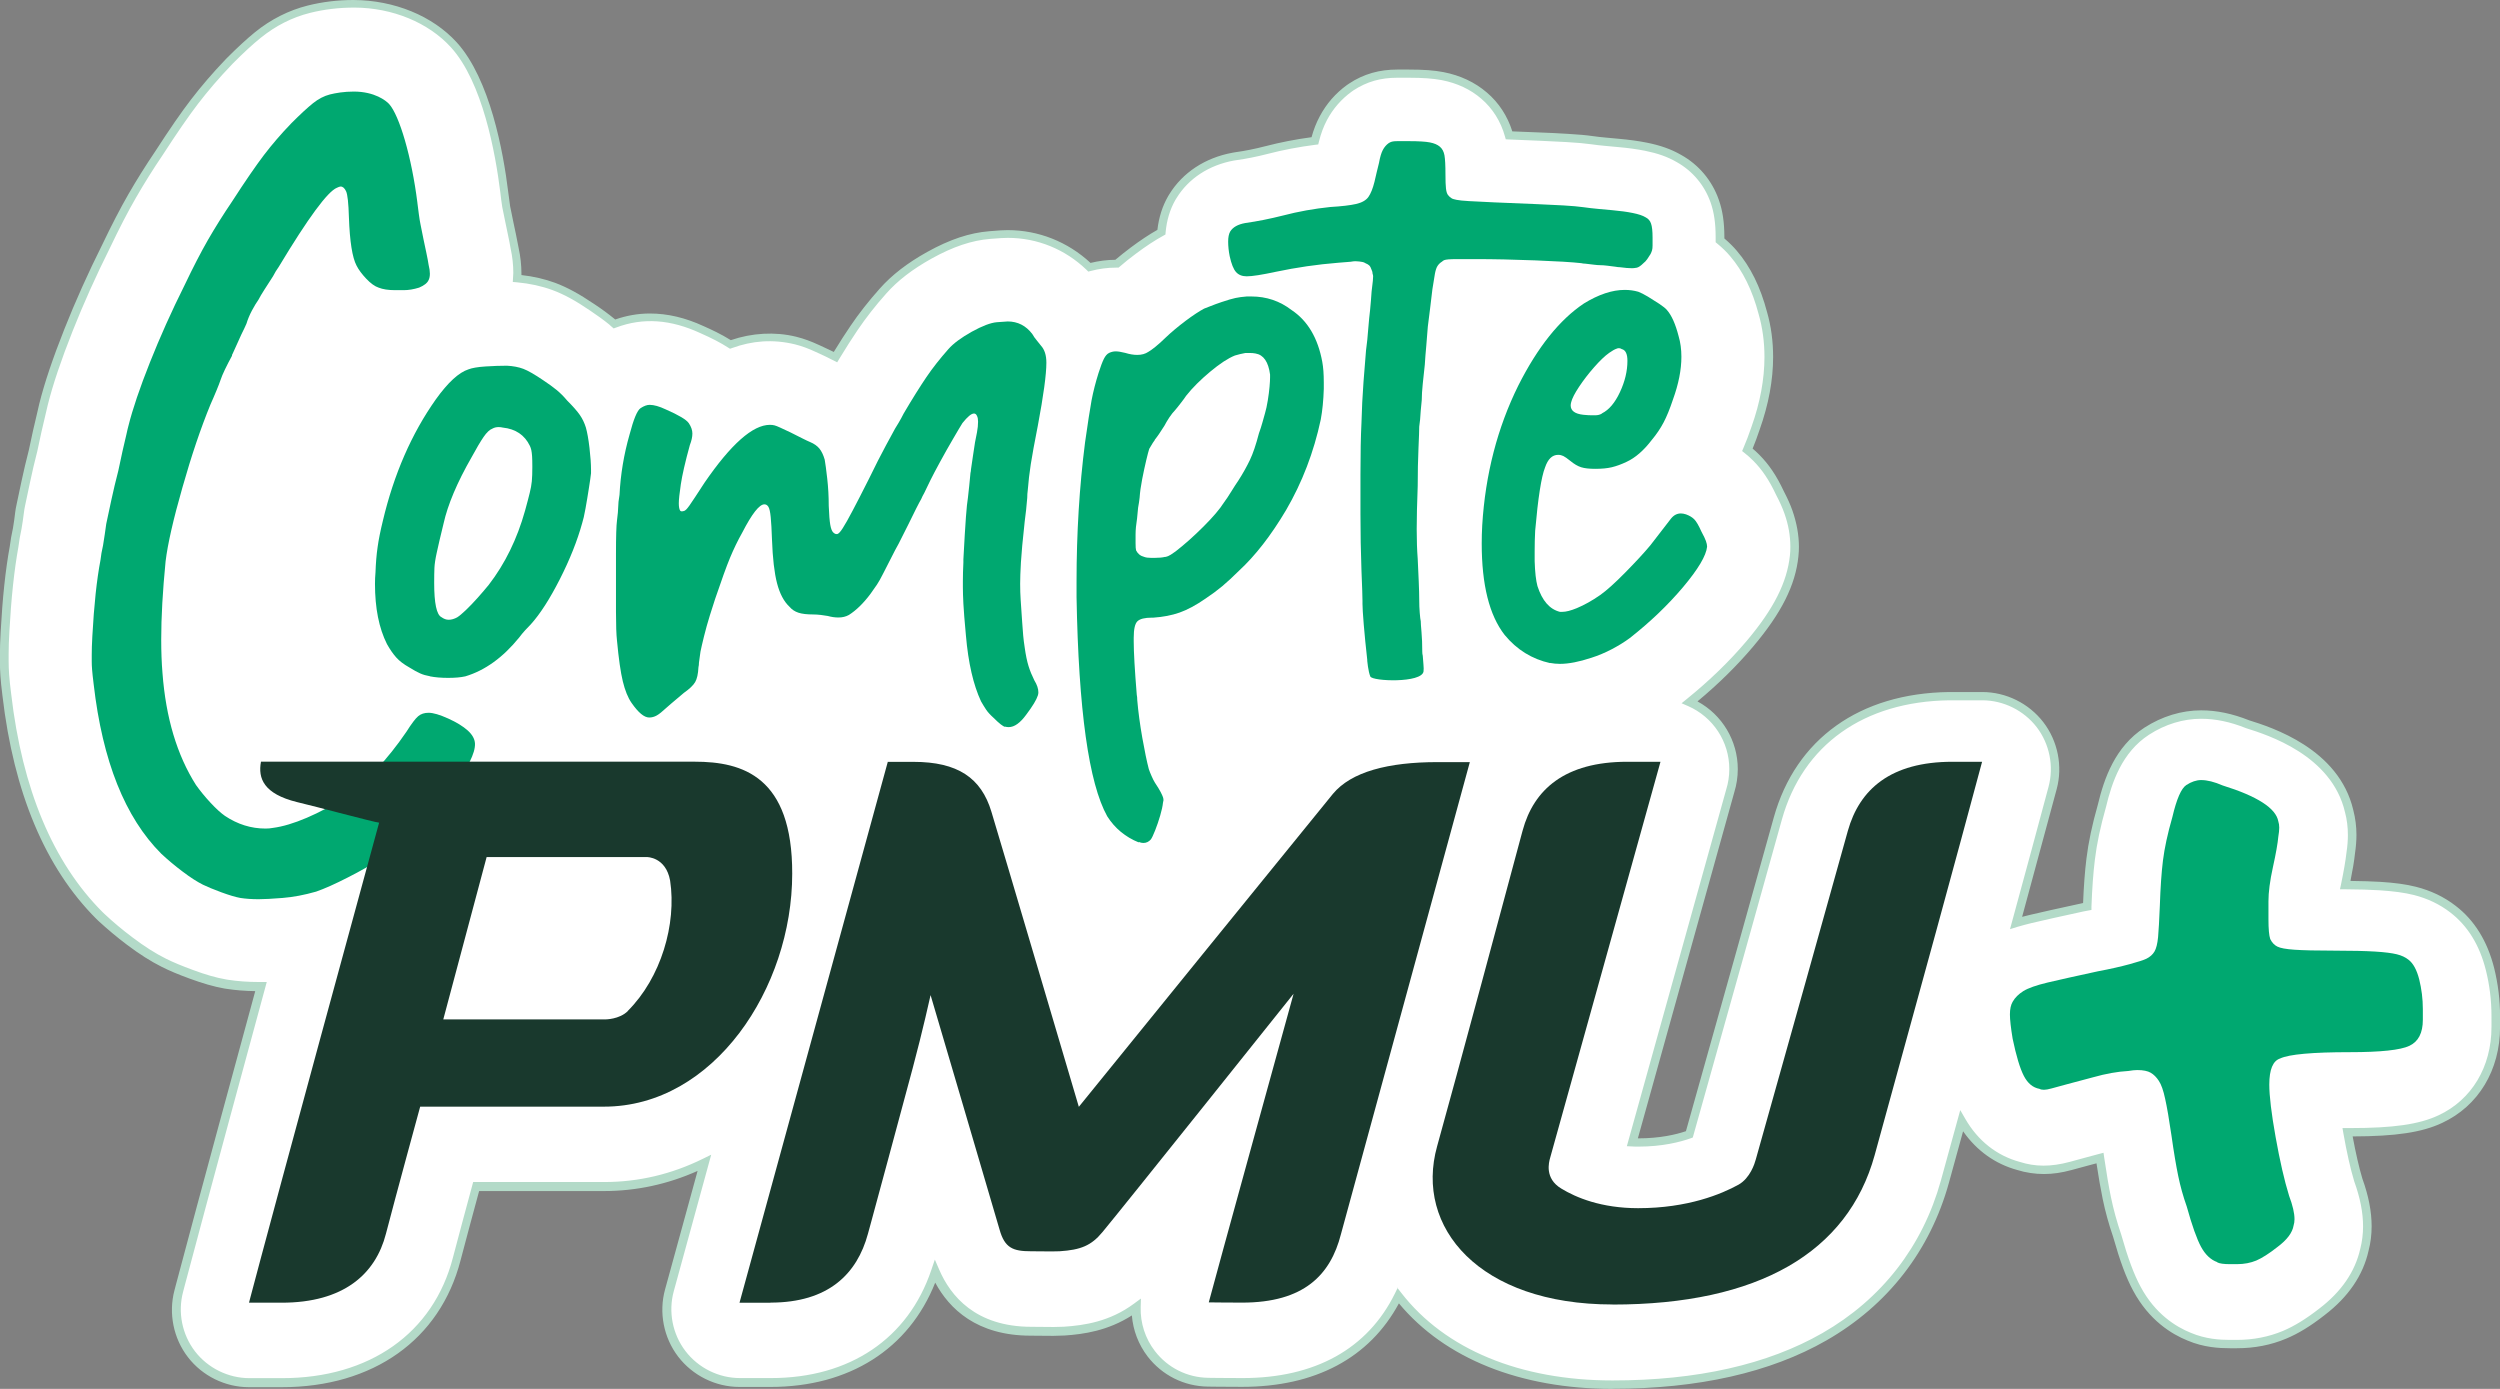
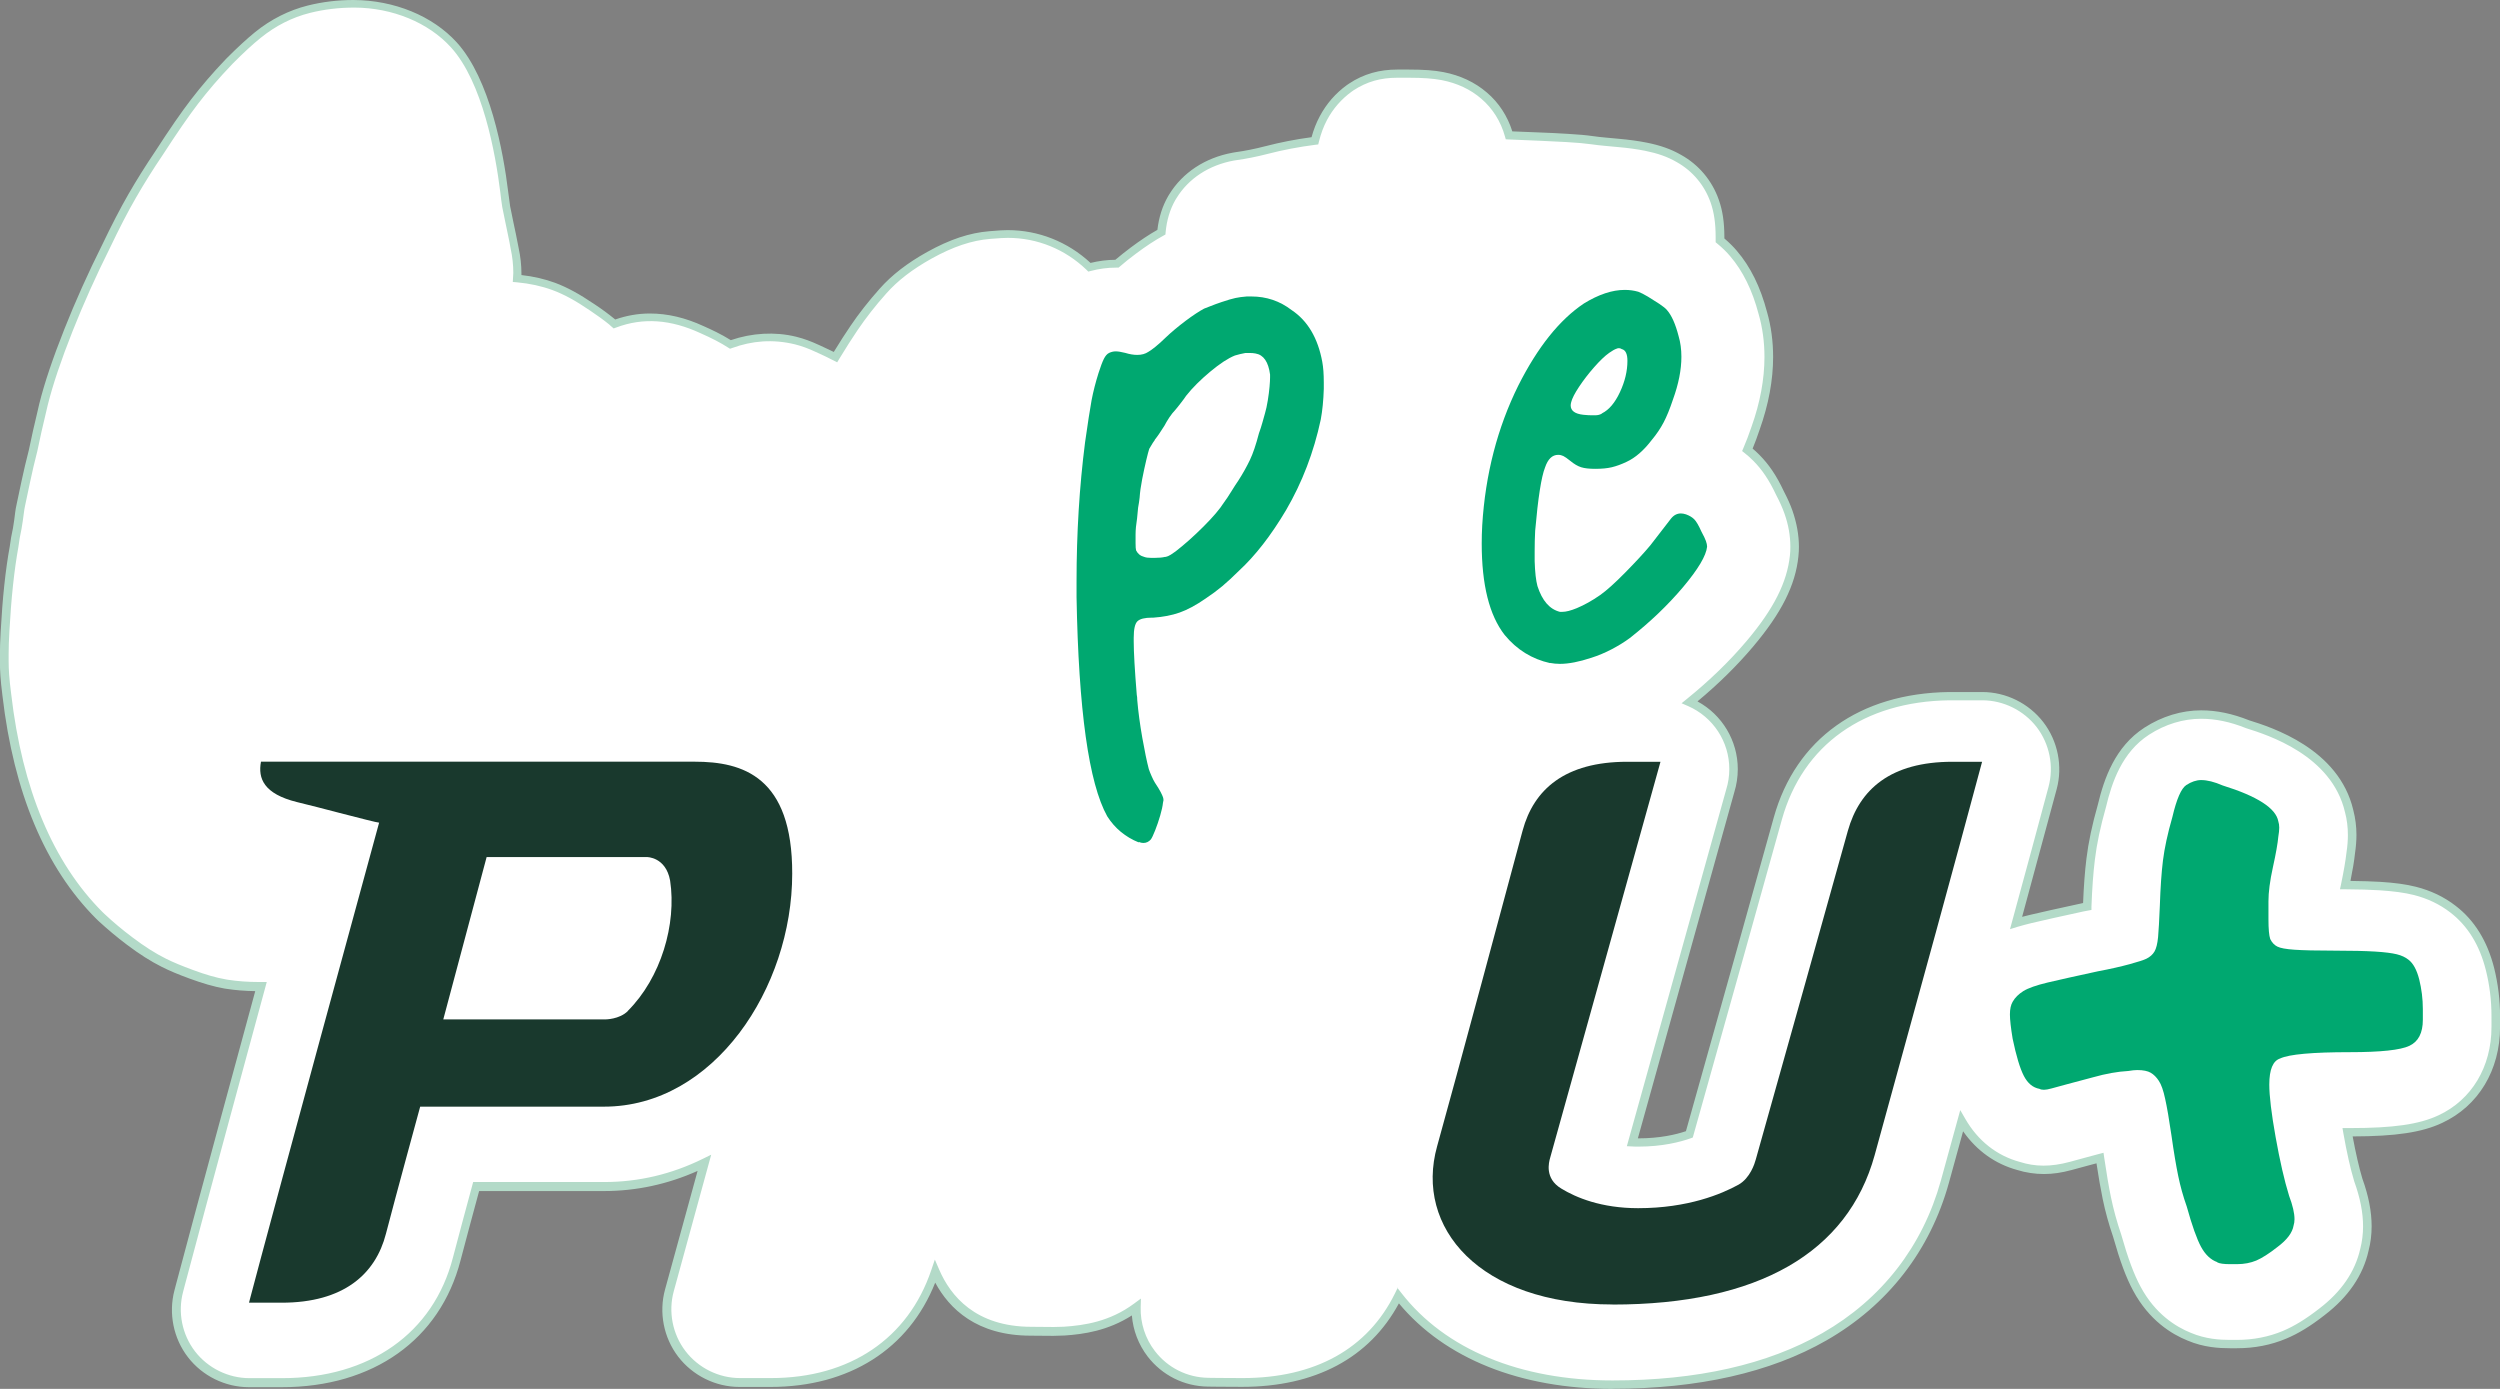
<svg xmlns="http://www.w3.org/2000/svg" id="Calque_2" data-name="Calque 2" viewBox="0 0 296.48 164.71">
  <rect x="0" y="0" width="296.48" height="164.71" fill="#808080" stroke="none" />
  <defs>
    <style>
      .cls-1 {
        fill: #19392d;
      }

      .cls-1, .cls-2, .cls-3, .cls-4 {
        stroke-width: 0px;
      }

      .cls-2 {
        fill: #b3dac8;
      }

      .cls-3 {
        fill: #fff;
      }

      .cls-4 {
        fill: #00a870;
      }
    </style>
  </defs>
  <g id="Calque_1-2" data-name="Calque 1">
    <g>
      <g>
        <path class="cls-3" d="m295.29,114.92c-.77-3.07-2.24-5.45-4.38-7.1-1.3-1.01-2.84-1.75-4.56-2.18-1.12-.28-2.42-.46-4.12-.56-1.11-.07-2.46-.11-4.11-.12.33-1.57.54-2.79.65-3.78.12-.79.17-1.5.17-2.17,0-.97-.12-1.92-.35-2.82-1.58-6.81-8.84-9.31-12.06-10.32-1.92-.77-3.73-1.14-5.49-1.14-2.23,0-4.46.68-6.45,1.97-3.32,2.15-4.6,5.83-5.32,8.86-.67,2.37-1.1,4.43-1.33,6.3-.2,1.6-.33,3.45-.41,5.63-.11.02-.22.04-.34.06-.07.01-.15.03-.22.04-2.82.61-4.77,1.05-6.13,1.37-.63.15-1.21.31-1.75.47,1.61-5.91,3.12-11.46,4.33-16,.7-2.6.14-5.37-1.49-7.5-1.64-2.13-4.17-3.38-6.86-3.38h-3.52c-.13,0-.27,0-.4,0-10.38.13-17.77,5.4-20.32,14.5-.9,3.27-7.82,27.95-10.5,37.47-1.35.48-3.38.96-6.05.96-.25,0-.49,0-.72-.02l11.61-41.69c.25-.81.39-1.68.39-2.58,0-3.55-2.14-6.6-5.2-7.93,2.67-2.16,5.08-4.48,7.14-6.93,3.29-3.9,4.91-7.11,5.25-10.43.04-.36.06-.71.06-1.07,0-1.35-.24-2.73-.72-4.1,0-.02-.02-.04-.02-.07-.24-.68-.56-1.39-.99-2.21-.84-1.78-1.71-3.09-2.82-4.19-.01-.01-.02-.02-.03-.03-.32-.32-.66-.62-1.01-.9.34-.78.66-1.63.97-2.56,1.04-2.93,1.57-5.77,1.57-8.45,0-1.81-.24-3.56-.71-5.2-.77-2.92-1.91-5.23-3.48-7.06-.46-.55-1-1.06-1.6-1.56v-.37c0-1.72-.2-3.09-.63-4.28-.76-2.17-2.27-3.96-4.27-5.07-1.09-.63-2.34-1.07-3.89-1.38-.99-.2-2.06-.35-3.28-.45l-1.61-.15c-.51-.05-.98-.1-1.43-.16-.79-.11-1.78-.2-3.05-.27-1.08-.06-2.17-.11-3.25-.16-1.38-.05-2.58-.1-3.62-.15-.52-1.88-1.54-3.5-2.96-4.7-1.35-1.16-3-1.94-4.93-2.32-1.05-.2-2.29-.29-4-.29h-1.37c-1.03,0-1.96.12-2.84.37-.93.27-1.81.67-2.61,1.21l-.24.17c-1.29.93-2.32,2.12-3.07,3.54-.42.79-.76,1.68-1.01,2.69-1.96.25-3.9.62-5.75,1.1-1.25.32-2.46.56-3.58.72l-.34.06c-3.11.57-5.65,2.23-7.16,4.69l-.13.22c-.69,1.2-1.09,2.57-1.23,4.05-1.02.56-2.12,1.28-3.35,2.2-.67.5-1.31,1.02-1.92,1.54-.05,0-.09,0-.14,0-1.07,0-2.12.15-3.13.42-2.6-2.51-6.02-3.94-9.69-3.94-.47,0-.95.03-2.12.12-2.27.18-4.55.95-7.17,2.4-2.31,1.29-4.11,2.67-5.5,4.25-1.28,1.44-2.44,2.92-3.44,4.39-.67.98-1.39,2.12-2.2,3.45l-.19-.1-.48-.24c-.1-.05-.2-.1-.3-.14-.49-.23-.88-.41-1.16-.54-.93-.43-1.73-.73-2.54-.93-.03,0-.07-.02-.1-.03-.96-.23-1.96-.35-2.98-.35-1.68,0-3.24.3-4.69.83-1.08-.7-2.23-1.26-3.37-1.76-2.12-.98-4.14-1.46-6.18-1.46-1.42,0-2.84.27-4.21.79-.11-.09-.21-.2-.32-.29-.7-.56-1.45-1.11-2.32-1.69-1.77-1.2-3.17-1.96-4.55-2.47-1.35-.5-2.81-.81-4.34-.94,0-.2.03-.41.03-.61,0-.98-.11-1.97-.33-3.01-.08-.46-.18-.98-.31-1.6-.12-.55-.22-1.03-.31-1.48l-.18-.88c-.07-.37-.13-.66-.19-.93-.06-.38-.19-1.39-.23-1.73-.58-4.72-2.13-13.22-5.98-17.45-2.75-3.03-7.16-4.85-11.8-4.87h-.1c-1.8,0-3.59.22-5.3.64-2.19.55-4.22,1.58-6.04,3.05-.94.75-2.01,1.74-3.36,3.09-.05.05-.1.1-.14.15-1.46,1.52-2.81,3.09-4.02,4.67-1.15,1.51-2.52,3.5-4.2,6.09-1.16,1.71-2.23,3.42-3.18,5.08-.97,1.68-1.99,3.65-3.11,5.99-1.66,3.33-3.16,6.67-4.44,9.9-1.38,3.48-2.35,6.37-2.97,8.83-.06.25-.15.62-.26,1.13-.32,1.28-.65,2.75-.98,4.38-.31,1.23-.6,2.46-.86,3.67l-.27,1.28c-.12.59-.23,1.09-.32,1.5-.06.29-.11.58-.15.88-.08.62-.17,1.26-.27,1.88-.17.77-.29,1.48-.38,2.15-.5,2.75-.85,6.05-1.07,10.05-.06,1.04-.09,1.97-.09,2.73v.82c0,.5.02,1.05.06,1.63.04.6.12,1.36.24,2.32,1.32,11.4,5.02,20.21,10.98,26.17.08.08.17.16.25.24,1.01.95,2.14,1.89,3.35,2.8,1.43,1.09,2.76,1.93,4.05,2.58.84.42,1.88.86,3.23,1.35,1.53.57,2.81.93,3.99,1.15.08.01.16.03.24.04,1.19.18,2.42.27,3.76.27.09,0,.19,0,.28,0-6.7,24.61-8.79,32.46-9.57,35.42l-.18.69c-.69,2.59-.14,5.36,1.5,7.49,1.64,2.13,4.17,3.38,6.85,3.38h3.87c10.62,0,18.37-5.48,20.74-14.67.51-1.98,1.45-5.48,2.3-8.59h15.19c4.17,0,8.18-.97,11.88-2.8l-4.14,15.11c-.71,2.6-.17,5.38,1.46,7.53,1.64,2.14,4.18,3.4,6.87,3.4h3.68c9.63,0,16.65-4.77,19.48-13.15,1.37,3.19,4.47,7.07,11.39,7.07.43,0,.83,0,1.21.01.42,0,.82.01,1.2.01.56,0,1.03-.01,1.48-.04.03,0,.06,0,.09,0,2.52-.17,5.58-.67,8.48-2.82-.05,1.97.56,3.91,1.78,5.5,1.61,2.1,4.09,3.34,6.74,3.38,0,0,1.97.03,4.07.03,8.8,0,15.22-3.63,18.51-10.31,5.29,6.81,14.3,10.55,25.42,10.55,10.11,0,18.56-1.91,25.13-5.67,7.16-4.1,12.1-10.46,14.29-18.39.63-2.28,1.3-4.7,1.98-7.2,1.55,2.69,3.9,4.56,6.75,5.34.96.3,1.97.46,3.02.46s2.01-.15,3.17-.46l.72-.2,1.04-.28c.46-.13,1.03-.28,1.71-.46.28,1.91.54,3.46.81,4.73.3,1.48.72,2.98,1.23,4.47.81,2.86,1.54,4.8,2.34,6.3,1.78,3.31,4.28,4.92,6.2,5.69,1.83.78,3.6.87,4.81.87h.85c2.01,0,3.91-.37,5.64-1.1,1.39-.58,2.8-1.45,4.42-2.71,2.73-2.07,4.43-4.55,5.06-7.39.23-.88.34-1.81.34-2.76,0-1.69-.35-3.5-1.08-5.52-.43-1.45-.86-3.35-1.27-5.64.1,0,.2,0,.31,0,5.22,0,8.32-.45,10.68-1.56,4.12-1.92,6.58-6,6.58-10.92v-1.28c0-1.9-.23-3.78-.68-5.6Z" />
        <path class="cls-2" d="m191.23,164.71c-10.93,0-19.89-3.59-25.33-10.14-3.5,6.48-9.92,9.9-18.6,9.9-2.1,0-4.07-.03-4.07-.03-2.81-.04-5.41-1.34-7.13-3.57-1.08-1.41-1.73-3.11-1.87-4.87-2.84,1.82-5.72,2.23-7.97,2.38-.91.05-1.75.05-2.81.03-.38,0-.78-.01-1.21-.01-6.41,0-9.67-3.2-11.33-6.29-3.13,7.88-10.19,12.37-19.54,12.37h-3.68c-2.83,0-5.55-1.35-7.27-3.6-1.72-2.25-2.3-5.23-1.55-7.96l3.86-14.06c-3.53,1.58-7.27,2.39-11.11,2.39h-14.8c-.82,3.01-1.7,6.31-2.2,8.21-2.43,9.42-10.36,15.05-21.22,15.05h-3.87c-2.82,0-5.53-1.33-7.25-3.57-1.72-2.24-2.31-5.2-1.59-7.92l.18-.69c.67-2.54,2.71-10.23,9.4-34.79-1.23-.02-2.37-.11-3.46-.28l-.25-.04c-1.21-.22-2.51-.59-4.08-1.17-1.37-.5-2.41-.94-3.28-1.38-1.32-.66-2.67-1.52-4.13-2.62-1.22-.92-2.36-1.88-3.39-2.83-.09-.08-.18-.17-.26-.25-6.04-6.04-9.79-14.95-11.13-26.47-.12-.96-.2-1.73-.24-2.34-.04-.6-.06-1.16-.06-1.67v-.82c0-.78.03-1.71.09-2.76.22-4.03.57-7.33,1.08-10.12.08-.67.21-1.39.38-2.17.1-.6.19-1.22.26-1.84.04-.31.09-.62.16-.92l.59-2.79c.26-1.21.55-2.45.87-3.69.34-1.63.67-3.11.98-4.37.11-.5.2-.88.26-1.13.62-2.48,1.6-5.39,2.99-8.89,1.29-3.25,2.79-6.6,4.46-9.94,1.12-2.34,2.14-4.32,3.12-6.02.96-1.67,2.04-3.39,3.2-5.11,1.68-2.6,3.06-4.6,4.22-6.11,1.22-1.59,2.58-3.17,4.05-4.71l.15-.16c1.36-1.36,2.44-2.35,3.4-3.13,1.88-1.52,3.98-2.58,6.23-3.15,1.76-.44,3.58-.66,5.43-.66,4.87.02,9.41,1.9,12.26,5.03,3.94,4.34,5.52,12.97,6.1,17.73.05.39.17,1.35.23,1.71.05.22.1.47.16.78l.21,1.03c.09.45.19.93.31,1.47.13.63.24,1.16.32,1.62.23,1.06.34,2.08.34,3.09,0,.06,0,.11,0,.16,1.43.16,2.77.47,3.99.92,1.42.53,2.86,1.31,4.66,2.53.88.58,1.65,1.15,2.35,1.72.04.03.08.07.12.1,1.35-.47,2.72-.71,4.1-.71,2.11,0,4.2.49,6.39,1.5.9.4,2.07.94,3.22,1.66,2.5-.86,5.23-1.02,7.73-.41l.11.03c.84.21,1.68.52,2.63.96l1.16.54c.11.05.21.1.31.15l.27.13c.72-1.18,1.37-2.19,1.97-3.07,1.01-1.5,2.19-2.99,3.48-4.44,1.43-1.61,3.27-3.04,5.63-4.35,2.68-1.49,5.03-2.27,7.37-2.46,1.19-.1,1.68-.13,2.17-.13,3.65,0,7.13,1.38,9.83,3.89.99-.24,1.98-.37,2.94-.37.58-.49,1.19-.97,1.81-1.44,1.15-.86,2.2-1.56,3.18-2.11.17-1.47.59-2.81,1.27-3.99l.14-.23c1.59-2.58,4.25-4.33,7.5-4.93l.35-.06c1.11-.15,2.3-.39,3.54-.71,1.77-.46,3.61-.82,5.48-1.07.25-.91.57-1.72.97-2.47.79-1.49,1.88-2.74,3.22-3.71l.25-.17c.85-.57,1.78-1,2.76-1.28.92-.26,1.89-.39,2.97-.39h1.37c1.74,0,3,.09,4.09.3,2.02.39,3.75,1.21,5.17,2.43,1.4,1.19,2.44,2.78,3.01,4.6.95.04,2.04.08,3.26.13,1.08.04,2.17.09,3.26.16,1.27.07,2.28.16,3.09.28.45.06.91.12,1.41.16l1.61.15c1.24.11,2.33.26,3.33.46,1.61.32,2.89.78,4.04,1.44,2.1,1.16,3.7,3.06,4.49,5.34.45,1.26.66,2.67.66,4.45v.13c.57.49,1.06.97,1.48,1.47,1.62,1.89,2.79,4.27,3.58,7.26.48,1.67.72,3.47.72,5.33,0,2.74-.54,5.64-1.6,8.62-.27.8-.54,1.54-.83,2.24.26.22.51.45.75.69,1.19,1.19,2.09,2.53,2.95,4.37.43.83.76,1.55,1.01,2.26.52,1.49.78,2.93.78,4.34,0,.37-.02.75-.06,1.12-.35,3.42-2.01,6.72-5.37,10.7-1.9,2.25-4.11,4.43-6.6,6.5,2.93,1.59,4.78,4.66,4.78,8.03,0,.93-.14,1.85-.41,2.73l-11.44,41.06h.06c2.52,0,4.43-.44,5.64-.85,2.81-9.99,9.55-34.03,10.42-37.21,2.6-9.31,10.18-14.73,20.79-14.87.12,0,.26,0,.41,0h3.52c2.82,0,5.53,1.34,7.25,3.58s2.31,5.21,1.58,7.93c-1.16,4.32-2.58,9.56-4.1,15.15.3-.08.6-.16.92-.23,1.36-.32,3.31-.76,6.14-1.37l.17-.04c.08-2.01.21-3.74.4-5.28.23-1.9.67-3.99,1.35-6.38.73-3.05,2.02-6.87,5.53-9.14,2.08-1.34,4.4-2.05,6.73-2.05,1.83,0,3.69.39,5.68,1.18,2.61.82,10.66,3.34,12.36,10.67.24.93.37,1.92.37,2.93,0,.69-.06,1.42-.18,2.24-.09.86-.27,1.92-.53,3.21,1.39.02,2.55.05,3.53.11,1.73.11,3.07.29,4.21.58,1.79.45,3.38,1.21,4.74,2.27,2.23,1.71,3.76,4.19,4.56,7.37h0c.46,1.86.7,3.78.7,5.72v1.28c0,5.12-2.57,9.37-6.87,11.37-2.39,1.12-5.48,1.59-10.61,1.6.37,2.01.76,3.69,1.15,5,.74,2.05,1.1,3.91,1.1,5.66,0,.99-.12,1.96-.36,2.88-.65,2.94-2.42,5.52-5.24,7.67-1.65,1.29-3.09,2.17-4.53,2.77-1.8.76-3.76,1.14-5.84,1.14h-.85c-1.23,0-3.08-.09-5.01-.91-1.9-.76-4.57-2.41-6.45-5.91-.83-1.53-1.56-3.5-2.38-6.4-.51-1.48-.93-3-1.24-4.51-.24-1.16-.48-2.54-.73-4.2-.44.12-.83.22-1.16.31l-1.77.48c-1.21.33-2.25.48-3.3.48s-2.16-.16-3.17-.48c-2.61-.71-4.81-2.29-6.42-4.59l-1.68,6.11c-2.23,8.06-7.25,14.52-14.52,18.69-6.65,3.81-15.19,5.74-25.38,5.74Zm-25.52-11.99l.49.63c5.19,6.68,14.08,10.36,25.03,10.36,10.02,0,18.39-1.89,24.88-5.61,7.04-4.03,11.9-10.29,14.06-18.09l2.3-8.36.6,1.04c1.5,2.6,3.73,4.36,6.45,5.1,1.82.58,3.66.61,5.93,0l1.76-.48c.46-.13,1.04-.28,1.71-.46l.54-.14.08.56c.28,1.9.54,3.44.8,4.7.3,1.46.71,2.94,1.21,4.41.81,2.85,1.52,4.76,2.31,6.22,1.73,3.23,4.19,4.75,5.95,5.46,1.77.75,3.48.84,4.62.84h.85c1.94,0,3.77-.36,5.45-1.06,1.35-.57,2.72-1.41,4.3-2.64,2.63-2,4.27-4.39,4.88-7.11.22-.86.33-1.75.33-2.65,0-1.63-.34-3.38-1.05-5.35-.45-1.49-.88-3.41-1.29-5.72l-.1-.59h.91c5.14,0,8.18-.44,10.47-1.51,3.94-1.83,6.29-5.75,6.29-10.47v-1.28c0-1.86-.22-3.7-.67-5.48-.74-2.96-2.16-5.25-4.2-6.82-1.25-.97-2.72-1.68-4.38-2.09-1.08-.27-2.36-.44-4.03-.55-1.1-.07-2.44-.11-4.08-.12h-.61s.13-.6.13-.6c.32-1.54.53-2.76.64-3.73.12-.79.17-1.47.17-2.11,0-.93-.11-1.83-.34-2.69-1.57-6.79-9.21-9.18-11.72-9.97-1.9-.76-3.64-1.12-5.34-1.12-2.13,0-4.27.65-6.18,1.89-3.21,2.08-4.41,5.66-5.1,8.55-.67,2.36-1.1,4.4-1.32,6.24-.2,1.6-.33,3.43-.41,5.59v.4s-.95.18-.95.18c-2.82.61-4.76,1.05-6.12,1.37-.62.15-1.18.3-1.72.46l-.87.27.24-.88c1.61-5.91,3.12-11.46,4.33-16,.65-2.43.13-5.07-1.4-7.07-1.53-1.99-3.95-3.19-6.46-3.19h-3.52c-.12,0-.25,0-.38,0-10.15.13-17.38,5.28-19.86,14.13-.88,3.21-7.73,27.64-10.5,37.47l-.07.25-.24.09c-1.27.45-3.38.99-6.22.99-.26,0-.51,0-.74-.02l-.62-.03,11.78-42.29c.25-.8.37-1.61.37-2.44,0-3.24-1.92-6.17-4.9-7.47l-.76-.33.64-.52c2.68-2.17,5.06-4.48,7.07-6.86,3.22-3.81,4.8-6.95,5.14-10.16.04-.34.05-.68.05-1.02,0-1.3-.23-2.62-.7-3.94-.26-.73-.57-1.41-.99-2.21-.82-1.75-1.66-3-2.73-4.07-.34-.34-.67-.63-1-.89l-.3-.24.15-.35c.33-.77.65-1.6.96-2.52,1.03-2.88,1.54-5.67,1.54-8.29,0-1.77-.23-3.47-.69-5.07-.75-2.85-1.86-5.1-3.38-6.88-.43-.51-.93-1-1.54-1.5l-.18-.15v-.6c0-1.66-.19-2.96-.6-4.12-.72-2.05-2.15-3.75-4.04-4.8-1.05-.61-2.24-1.03-3.74-1.33-.97-.19-2.02-.34-3.22-.44l-1.61-.15c-.52-.05-1-.1-1.46-.17-.78-.11-1.76-.2-3-.27-1.08-.06-2.16-.11-3.24-.16-1.38-.05-2.58-.1-3.62-.15l-.36-.02-.1-.35c-.49-1.77-1.46-3.31-2.8-4.46-1.28-1.11-2.86-1.85-4.71-2.21-1.02-.19-2.22-.28-3.9-.28h-1.37c-.99,0-1.87.12-2.7.35-.88.25-1.71.64-2.47,1.14l-.23.16c-1.21.88-2.2,2.01-2.92,3.36-.41.77-.72,1.61-.96,2.57l-.08.33-.34.04c-1.94.25-3.85.61-5.69,1.09-1.28.33-2.5.57-3.64.73l-.33.05c-2.95.54-5.38,2.12-6.81,4.46l-.13.21c-.64,1.11-1.03,2.41-1.16,3.84l-.02.26-.23.13c-1.01.55-2.09,1.26-3.29,2.16-.66.49-1.3,1-1.9,1.52l-.14.12h-.32c-.98,0-1.99.13-3,.4l-.27.07-.2-.2c-2.54-2.45-5.85-3.8-9.34-3.8-.46,0-.92.03-2.08.12-2.2.18-4.41.92-6.97,2.34-2.26,1.26-4.02,2.61-5.37,4.14-1.27,1.42-2.41,2.88-3.4,4.34-.66.97-1.37,2.09-2.18,3.42l-.24.4-1.09-.55c-.09-.05-.19-.09-.28-.14l-1.17-.54c-.89-.42-1.67-.7-2.46-.9-2.64-.64-5.1-.43-7.48.44l-.23.08-.21-.13c-.9-.58-1.92-1.11-3.3-1.72-3.48-1.61-6.77-1.89-10.01-.66l-.28.1-.38-.33c-.05-.05-.1-.09-.15-.14-.68-.55-1.43-1.09-2.28-1.66-1.73-1.18-3.1-1.92-4.45-2.42-1.28-.47-2.69-.78-4.22-.92l-.48-.04.04-.71c0-.12.02-.24.02-.36,0-.95-.1-1.9-.32-2.91-.08-.48-.18-.99-.31-1.6-.12-.55-.22-1.03-.31-1.49l-.21-1.03c-.06-.3-.11-.55-.16-.78-.07-.39-.19-1.37-.23-1.74-.58-4.67-2.1-13.08-5.86-17.21-2.66-2.93-6.93-4.69-11.43-4.71-1.86,0-3.6.21-5.28.63-2.12.53-4.08,1.53-5.85,2.96-.93.75-1.99,1.72-3.32,3.06l-.13.14c-1.45,1.51-2.79,3.07-3.98,4.62-1.14,1.49-2.51,3.48-4.18,6.06-1.16,1.71-2.22,3.41-3.17,5.06-.97,1.68-1.98,3.63-3.09,5.96-1.66,3.32-3.15,6.64-4.43,9.87-1.37,3.46-2.34,6.33-2.95,8.77-.06.25-.15.62-.26,1.11-.31,1.27-.64,2.73-.98,4.37-.32,1.25-.61,2.47-.86,3.67l-.59,2.79c-.06.28-.11.56-.14.84-.08.63-.17,1.27-.28,1.9-.17.78-.29,1.47-.37,2.14-.5,2.77-.85,6.03-1.07,10.02-.06,1.04-.09,1.95-.09,2.71v.82c0,.49.02,1.03.06,1.6.04.59.12,1.34.24,2.29,1.31,11.29,4.96,20,10.84,25.88.08.08.16.15.24.23,1,.94,2.11,1.87,3.31,2.77,1.41,1.07,2.71,1.9,3.98,2.53.84.42,1.85.84,3.18,1.33,1.51.56,2.75.92,3.91,1.12l.23.04c1.16.18,2.37.27,3.69.27h.93s-.17.63-.17.63c-6.82,25.06-8.89,32.85-9.57,35.42l-.18.69c-.65,2.43-.12,5.07,1.41,7.06s3.95,3.18,6.46,3.18h3.87c10.38,0,17.95-5.34,20.26-14.3.52-1.99,1.46-5.48,2.3-8.59l.1-.37h15.57c4.05,0,7.97-.93,11.66-2.75l1-.49-4.44,16.19c-.67,2.43-.15,5.09,1.38,7.09,1.53,2.01,3.95,3.21,6.47,3.21h3.68c9.33,0,16.26-4.67,19.01-12.81l.42-1.24.52,1.2c1.33,3.09,4.3,6.77,10.93,6.77.43,0,.84,0,1.22.01,1.03.02,1.9.02,2.64-.02,2.4-.16,5.43-.6,8.3-2.73l.83-.61-.03,1.03c-.05,1.86.54,3.71,1.68,5.19,1.53,1.99,3.84,3.15,6.35,3.18,0,0,1.96.03,4.06.03,8.59,0,14.83-3.47,18.06-10.03l.35-.72Z" />
      </g>
      <g>
-         <path class="cls-4" d="m49.5,24.06c.09.7.24,1.98.37,2.56.09.44.18.92.36,1.79.1.5.21,1.04.34,1.61.12.57.21,1.04.26,1.39.1.4.15.75.15,1.05s-.05.55-.15.75c-.15.35-.53.65-1.13.9-.65.2-1.25.3-1.8.3h-1.05c-.8,0-1.45-.1-1.95-.3-.45-.15-.94-.5-1.46-1.05-.52-.55-.91-1.07-1.16-1.57-.5-.95-.8-2.85-.9-5.7-.05-1.7-.16-2.74-.34-3.11-.17-.37-.39-.56-.64-.56-.1,0-.25.05-.45.15-1.1.45-3.4,3.57-6.89,9.37-.25.35-.48.72-.68,1.12-.35.55-.69,1.08-1.01,1.57-.32.5-.56.9-.71,1.2-.25.35-.51.79-.79,1.31-.28.53-.49,1.04-.64,1.54-.15.35-.35.77-.6,1.27-.35.8-.7,1.57-1.05,2.32-.05.05-.07.13-.07.23-.3.55-.58,1.09-.83,1.61s-.42.94-.52,1.24c-.1.3-.26.72-.49,1.27-.23.55-.46,1.1-.71,1.65-1.15,2.8-2.26,6.08-3.33,9.86-1.08,3.77-1.74,6.68-1.99,8.73-.35,3.55-.52,6.65-.52,9.29,0,1.45.05,2.77.15,3.97.4,5.3,1.72,9.72,3.97,13.27.5.7,1.07,1.4,1.72,2.1s1.22,1.22,1.72,1.57c1.5,1,3.1,1.5,4.8,1.5.3,0,.6-.02.9-.08,1.15-.15,2.49-.55,4.01-1.2,1.52-.65,3.01-1.45,4.46-2.4,2.65-1.9,5.1-4.5,7.35-7.8.6-.95,1.06-1.56,1.39-1.84s.74-.41,1.24-.41c.55,0,1.32.23,2.32.68s1.77.93,2.32,1.42c.55.5.84,1.02.86,1.57.02.55-.19,1.27-.64,2.17-.5.9-1.28,2.07-2.32,3.52-1.05,1.45-1.97,2.6-2.77,3.45-.7.75-1.56,1.55-2.59,2.4-1.02.85-1.98,1.55-2.88,2.1-1.05.7-2.34,1.44-3.86,2.21-1.52.78-2.78,1.34-3.78,1.69-1.4.4-2.72.65-3.97.75-1.25.1-2.2.15-2.85.15-.8,0-1.52-.05-2.17-.15-.55-.1-1.3-.32-2.25-.67-.95-.35-1.67-.65-2.18-.9-.7-.35-1.51-.87-2.43-1.57-.93-.7-1.76-1.4-2.51-2.1-4.3-4.3-6.97-10.99-8.02-20.09-.1-.8-.16-1.39-.19-1.76-.03-.38-.04-.69-.04-.94v-.82c0-.55.02-1.27.07-2.17.2-3.7.52-6.72.97-9.07.05-.5.15-1.07.3-1.72.15-.9.27-1.75.38-2.55.15-.7.35-1.64.6-2.81.25-1.17.53-2.33.83-3.49.35-1.7.68-3.15.97-4.35.1-.45.17-.77.23-.97.5-2,1.35-4.51,2.55-7.53,1.2-3.02,2.57-6.08,4.12-9.18,1-2.1,1.92-3.88,2.77-5.36.85-1.47,1.8-2.99,2.85-4.54,1.55-2.4,2.81-4.23,3.78-5.51.97-1.27,2.06-2.54,3.26-3.78,1.05-1.05,1.9-1.84,2.55-2.36.65-.52,1.32-.87,2.02-1.05.7-.17,1.65-.34,2.85-.34,2.46.01,3.8,1.08,4.16,1.47,1.22,1.34,2.68,6.28,3.36,11.71Z" />
-         <path class="cls-4" d="m51,80.2c-.45-.08-.84-.19-1.17-.34-.33-.14-.76-.38-1.29-.71-.66-.37-1.17-.76-1.54-1.17-.37-.41-.74-.94-1.11-1.6-.95-1.89-1.42-4.27-1.42-7.14,0-.45.02-.9.06-1.36.04-1.11.12-2.1.25-2.99.12-.88.33-1.92.62-3.11,1.31-5.54,3.41-10.35,6.28-14.41,1.44-2.01,2.73-3.2,3.88-3.57.41-.16,1.08-.28,2-.34.92-.06,1.78-.09,2.56-.09.74.04,1.38.16,1.94.37.55.21,1.34.66,2.37,1.36.62.41,1.14.79,1.57,1.14.43.35.85.77,1.26,1.26.7.7,1.2,1.27,1.51,1.72.31.45.54.94.71,1.48.16.57.31,1.38.43,2.43.12,1.05.18,1.9.18,2.56v.43c-.04.37-.12.95-.25,1.76-.12.8-.26,1.6-.4,2.4-.14.8-.28,1.39-.4,1.76-.58,2.09-1.46,4.31-2.65,6.65-1.19,2.34-2.34,4.13-3.45,5.36-.16.16-.38.39-.65.68-.27.29-.5.58-.71.86-1.93,2.38-4.06,3.92-6.4,4.62-.53.12-1.21.18-2.03.18s-1.54-.06-2.16-.18Zm3.26-7.02c.21-.12.53-.4.99-.83.45-.43.92-.92,1.42-1.48.49-.55.92-1.06,1.29-1.51,1.93-2.5,3.37-5.44,4.31-8.81.25-.9.43-1.6.55-2.09.12-.49.21-.95.25-1.39.04-.43.06-.99.06-1.69,0-.57-.01-1.01-.03-1.29-.02-.29-.05-.52-.09-.71-.04-.18-.1-.36-.18-.52-.62-1.27-1.68-1.99-3.2-2.15-.16-.04-.33-.06-.49-.06-.29,0-.53.06-.74.18-.33.12-.68.45-1.05.99s-.84,1.33-1.42,2.4c-1.72,3-2.83,5.63-3.33,7.88-.37,1.52-.64,2.66-.8,3.42-.17.76-.26,1.37-.28,1.82-.02.45-.03,1.05-.03,1.79,0,2.42.29,3.78.86,4.06.29.21.57.31.86.31.33,0,.68-.1,1.05-.31Z" />
-         <path class="cls-4" d="m119.2,86.2c-.24-.04-.7-.4-1.37-1.07-.4-.36-.7-.69-.89-.98-.2-.3-.4-.63-.6-.98-.91-1.95-1.51-4.55-1.79-7.81-.16-1.71-.26-2.96-.3-3.76-.04-.79-.06-1.45-.06-1.97v-.72c0-.63.02-1.37.06-2.21v-.36c.12-2.26.22-3.93.3-5.01s.16-1.85.24-2.32c.04-.36.09-.81.15-1.37.06-.56.11-1.07.15-1.55.04-.16.06-.3.06-.42.08-.52.16-1.06.24-1.64.08-.58.16-1.1.24-1.58.2-.95.31-1.57.33-1.85.02-.28.03-.48.03-.6,0-.28-.04-.5-.12-.66-.08-.2-.2-.3-.36-.3-.32,0-.77.38-1.37,1.13-.2.32-.57.93-1.1,1.85-.54.91-1.06,1.85-1.58,2.8s-.89,1.67-1.13,2.15c-.2.44-.44.93-.72,1.49-.16.28-.28.52-.36.72-.12.2-.32.58-.6,1.13-.56,1.15-1.25,2.54-2.08,4.17-.16.28-.3.54-.42.77-.64,1.23-1.1,2.15-1.4,2.74-.3.6-.55,1.04-.75,1.34s-.46.67-.77,1.1c-.83,1.11-1.69,1.95-2.56,2.5-.36.2-.77.3-1.25.3-.4,0-.82-.06-1.25-.18-.2-.04-.47-.08-.81-.12-.34-.04-.65-.06-.92-.06-.76,0-1.34-.07-1.76-.21s-.77-.37-1.04-.69c-.68-.63-1.17-1.57-1.49-2.8-.32-1.23-.52-2.96-.6-5.19-.04-1.15-.09-2.04-.15-2.65-.06-.62-.15-1.02-.27-1.22-.12-.2-.28-.3-.48-.3-.6,0-1.47,1.11-2.62,3.34-.56.99-1.04,2-1.46,3.01-.42,1.01-1,2.63-1.76,4.86-.16.48-.37,1.13-.63,1.97s-.49,1.66-.69,2.47-.34,1.42-.42,1.82c-.04.32-.1.76-.18,1.31,0,.2-.02.38-.06.54-.04.8-.17,1.38-.39,1.76-.22.38-.67.81-1.34,1.28-.48.4-.99.83-1.55,1.31-.2.16-.36.3-.48.42-.52.48-.91.8-1.19.95-.28.16-.58.24-.89.24-.6,0-1.29-.58-2.09-1.73-.44-.63-.78-1.49-1.04-2.56-.26-1.07-.49-2.68-.69-4.83-.08-.71-.12-1.85-.12-3.4v-6.91c0-2.03.04-3.34.12-3.94.08-.52.14-1.25.18-2.21l.12-.83c.12-2.42.52-4.81,1.19-7.15.48-1.83.91-2.87,1.31-3.13.4-.26.75-.39,1.07-.39.51,0,1.15.18,1.91.54,1.55.68,2.46,1.22,2.74,1.64.28.42.42.83.42,1.22s-.1.86-.3,1.37c-.56,2.03-.91,3.58-1.07,4.65-.16,1.07-.24,1.83-.24,2.26s.06.74.18.89c.04.04.1.06.18.06s.18-.02.3-.06c.08-.04.16-.1.24-.18.08-.08.2-.23.36-.45.16-.22.38-.55.66-.98.28-.44.65-1.01,1.13-1.73,3.14-4.57,5.72-6.86,7.75-6.86.2,0,.38.02.54.06.16.04.39.13.69.27.3.14.7.33,1.22.57.48.24.93.47,1.37.69.44.22.75.37.95.45.48.2.84.46,1.1.77.26.32.47.76.63,1.31.08.44.18,1.18.3,2.24.12,1.05.18,2.14.18,3.25.04,1.03.1,1.78.18,2.24.08.46.2.77.36.92.12.12.24.18.36.18h.12c.16-.04.38-.28.65-.71.28-.44.67-1.12,1.16-2.06.5-.93,1.14-2.2,1.94-3.78.75-1.55,1.43-2.88,2.03-3.99.6-1.11.95-1.77,1.07-1.97.08-.12.22-.35.42-.69.2-.34.4-.7.6-1.1,1.03-1.75,1.93-3.18,2.68-4.29.75-1.11,1.63-2.22,2.62-3.34.6-.68,1.52-1.36,2.77-2.06,1.25-.69,2.25-1.07,2.98-1.13.73-.06,1.16-.09,1.28-.09,1.19,0,2.17.5,2.92,1.49.16.28.34.54.54.77.2.24.36.44.48.6.44.48.65,1.15.65,2.03,0,1.39-.34,3.88-1.01,7.45-.4,2.03-.68,3.56-.84,4.59-.16,1.03-.28,2.07-.36,3.1-.04.28-.06.58-.06.89-.08.99-.18,1.93-.3,2.8-.24,2.19-.39,3.81-.45,4.86-.06,1.05-.09,1.9-.09,2.53,0,.68.02,1.31.06,1.91.08,1.15.14,2.04.18,2.65.04.62.08,1.14.12,1.58.04.44.1.91.18,1.43.12.87.27,1.6.45,2.18.18.58.41,1.14.69,1.7.32.52.48.99.48,1.43,0,.12-.02.24-.06.36-.16.52-.62,1.27-1.37,2.27-.72.99-1.41,1.49-2.09,1.49-.16,0-.3-.02-.42-.06Z" />
        <path class="cls-4" d="m135.06,99.91c-1.59-.64-2.84-1.67-3.75-3.1-2.19-3.93-3.4-12.6-3.64-25.99v-1.85c0-5.76.34-11.27,1.01-16.51.32-2.27.58-3.92.77-4.98.2-1.05.48-2.14.83-3.25.24-.75.45-1.31.63-1.67.18-.36.39-.6.63-.71s.5-.18.77-.18.65.06,1.13.18c.52.16.99.24,1.43.24.52,0,.95-.12,1.31-.36.16-.08.44-.28.84-.6.4-.32.79-.68,1.19-1.07.71-.68,1.51-1.34,2.38-2,.87-.65,1.61-1.14,2.21-1.46.12-.04.38-.14.77-.3.4-.16.83-.32,1.31-.48.71-.24,1.26-.4,1.64-.48.38-.08.82-.14,1.34-.18h.54c1.79,0,3.38.54,4.77,1.61,1.91,1.27,3.12,3.32,3.64,6.14.12.64.18,1.45.18,2.44v.77c-.04,1.35-.16,2.56-.36,3.64-.83,3.89-2.21,7.47-4.11,10.73-1.79,3.02-3.66,5.42-5.6,7.21-.72.71-1.37,1.32-1.97,1.82-.6.5-1.25.98-1.97,1.46-1.15.8-2.19,1.35-3.1,1.67-.91.32-1.95.52-3.1.6h-.18c-.83,0-1.4.14-1.7.42-.3.28-.45.93-.45,1.97v.42c0,1.27.12,3.38.36,6.32.04.2.06.42.06.66.12,1.39.32,2.88.6,4.47.28,1.59.54,2.82.77,3.7.08.24.19.52.33.83.14.32.27.58.39.77.32.48.55.86.69,1.13.14.28.23.48.27.6.04.12.06.24.06.36l-.06.3c-.04.4-.15.9-.33,1.52-.18.62-.38,1.2-.6,1.76-.22.56-.39.91-.51,1.07-.24.28-.54.42-.89.42-.16,0-.34-.04-.54-.12v.06Zm3.16-33.86c.2-.04.41-.13.63-.27.22-.14.41-.27.57-.39,1.07-.83,2.18-1.82,3.31-2.95s1.94-2.08,2.41-2.83c.24-.32.56-.79.95-1.43.24-.4.5-.79.77-1.19.56-.87,1.01-1.69,1.37-2.44.36-.75.72-1.81,1.07-3.16.16-.44.3-.87.42-1.31.12-.44.22-.8.3-1.07.12-.4.23-.9.33-1.52.1-.62.17-1.16.21-1.64.04-.48.06-.83.06-1.07v-.36c-.2-1.51-.77-2.34-1.73-2.5-.2-.04-.44-.06-.71-.06h-.48c-.44.08-.85.18-1.25.3-.8.32-1.77.95-2.92,1.91s-2.11,1.91-2.86,2.86c-.16.24-.37.53-.63.86-.26.34-.49.63-.69.86-.2.2-.42.48-.66.83-.24.36-.44.7-.6,1.01-.2.32-.4.63-.6.92s-.38.55-.54.74c0,.04-.02.08-.06.12-.12.16-.23.33-.33.51-.1.18-.19.33-.27.45-.08.24-.2.7-.36,1.37-.16.68-.32,1.42-.48,2.24-.16.82-.26,1.54-.3,2.18-.04.36-.1.76-.18,1.19-.04.48-.08.89-.12,1.25-.12.75-.18,1.39-.18,1.91v1.07c0,.4.02.68.06.83.2.4.51.66.95.77.2.08.48.12.83.12h.42c.52,0,.93-.04,1.25-.12Z" />
-         <path class="cls-4" d="m162.15,78.3c-.18-1.61-.32-3.02-.42-4.23-.1-1.21-.15-2.04-.15-2.47v-.36c0-.16-.01-.57-.03-1.22s-.05-1.44-.09-2.35c-.08-2.19-.12-4.42-.12-6.71v-4.68c0-2.5.04-4.55.12-6.14.04-1.59.12-3.2.24-4.83.12-1.63.22-2.88.3-3.76.04-.28.09-.69.15-1.25.06-.56.11-1.13.15-1.73.04-.52.1-1.11.18-1.79.08-.83.14-1.57.18-2.21.08-.64.13-1.06.15-1.28s.03-.39.03-.51-.02-.22-.06-.3c0-.16-.04-.32-.12-.48-.08-.24-.17-.41-.27-.51-.1-.1-.25-.19-.45-.27-.12-.08-.24-.13-.36-.15-.12-.02-.25-.04-.39-.06-.14-.02-.29-.03-.45-.03s-.34.02-.54.06c-.36.04-.85.08-1.49.12-2.5.2-4.97.56-7.39,1.07-1.67.36-2.82.54-3.46.54-.56,0-.98-.17-1.28-.51-.3-.34-.55-.96-.75-1.88-.12-.6-.18-1.17-.18-1.73,0-.52.08-.91.24-1.19.32-.52.91-.85,1.79-1.01,1.43-.2,2.92-.5,4.47-.89,1.83-.48,3.7-.81,5.6-1.01,1.35-.08,2.37-.2,3.07-.36s1.18-.44,1.46-.83c.28-.4.52-.99.72-1.79.08-.36.17-.74.27-1.16.1-.42.19-.78.27-1.1.12-.68.27-1.18.45-1.52s.41-.61.69-.81c.12-.08.25-.14.39-.18s.35-.06.63-.06h1.37c1.15,0,1.99.05,2.5.15.52.1.91.27,1.19.51.28.24.46.58.54,1.01.08.44.12,1.21.12,2.33,0,.71.02,1.25.06,1.61.04.36.12.62.24.78.12.16.28.3.48.42.08.04.26.09.54.15.28.06.76.11,1.46.15.69.04,1.7.09,3.01.15,1.31.06,3,.13,5.07.21,1.03.04,2.06.09,3.1.15,1.03.06,1.83.13,2.38.21.56.08,1.16.15,1.82.21.66.06,1.2.11,1.64.15.91.08,1.72.19,2.41.33s1.2.31,1.52.51c.32.16.54.41.65.75.12.34.18.88.18,1.64v.95c0,.24-.02.43-.06.57-.04.14-.1.29-.18.45-.12.2-.25.4-.39.6-.14.2-.29.36-.45.48-.32.32-.59.5-.8.54-.22.04-.41.06-.57.06-.36,0-.83-.04-1.43-.12-.16,0-.34-.02-.54-.06-.32-.04-.64-.08-.95-.12-.32-.04-.6-.06-.83-.06-.2,0-.46-.02-.77-.06-.32-.04-.66-.08-1.01-.12-.16,0-.32-.02-.48-.06-1.07-.12-2.89-.23-5.45-.33-2.56-.1-4.94-.15-7.12-.15h-2.06c-.5,0-.86.01-1.1.03-.24.02-.41.05-.51.09-.1.04-.19.1-.27.18-.2.12-.37.28-.51.48-.14.2-.25.52-.33.95s-.18,1.05-.3,1.85c-.08.68-.17,1.43-.27,2.26-.1.83-.19,1.55-.27,2.15-.04.64-.1,1.38-.18,2.24-.08.86-.14,1.62-.18,2.3-.08.72-.16,1.46-.24,2.24-.08.78-.12,1.42-.12,1.94-.04.4-.08.81-.12,1.25-.04.76-.1,1.39-.18,1.91,0,.4-.03,1.26-.09,2.59-.06,1.33-.09,2.81-.09,4.44-.08,2.11-.12,3.82-.12,5.13s.04,2.48.12,3.52c.04.83.08,1.72.12,2.65.04.93.06,1.68.06,2.24,0,.52.02,1.02.06,1.52.04.5.08.83.12.98,0,.2.03.64.09,1.31.06.68.09,1.45.09,2.32,0,.16.02.32.06.48.04.8.15,1.42.09,1.85-.21,1.4-6.06,1.18-6.31.6s-.37-1.89-.37-1.89Z" />
        <path class="cls-4" d="m183.83,78.64c-2.15-.48-3.95-1.59-5.39-3.34-1.82-2.33-2.72-5.95-2.72-10.84,0-.7.02-1.43.06-2.17.37-6.04,1.8-11.56,4.28-16.57,2.3-4.56,4.89-7.8,7.78-9.73,1.74-1.07,3.35-1.61,4.84-1.61.56,0,1.09.07,1.61.22.3.11.68.31,1.14.58.46.28.92.57,1.36.86.45.3.74.54.89.72.56.63,1.02,1.67,1.39,3.11.22.74.33,1.56.33,2.45,0,1.52-.33,3.21-1,5.06-.37,1.11-.74,2.02-1.11,2.72-.37.7-.83,1.39-1.39,2.06-.96,1.26-1.96,2.13-3,2.61-.63.3-1.21.51-1.75.64-.54.13-1.19.19-1.97.19-.7,0-1.26-.06-1.67-.19-.41-.13-.83-.38-1.28-.75-.37-.3-.65-.49-.83-.58-.19-.09-.39-.14-.61-.14-.71,0-1.22.5-1.56,1.5-.44,1.11-.83,3.61-1.17,7.5-.04.78-.06,1.58-.06,2.39v1.22c.04,1.3.15,2.28.33,2.95.56,1.74,1.45,2.76,2.67,3.06h.28c.44,0,1.02-.15,1.72-.44.89-.37,1.82-.89,2.78-1.56.74-.52,1.73-1.41,2.97-2.67,1.24-1.26,2.23-2.33,2.97-3.22.85-1.11,1.67-2.17,2.45-3.17.33-.41.72-.61,1.17-.61.19,0,.39.04.61.11.41.15.73.34.97.58.24.24.53.73.86,1.47.26.48.44.85.53,1.11.09.26.14.48.14.67-.11,1.08-1.07,2.68-2.86,4.81-1.8,2.13-3.9,4.14-6.31,6.03-.59.44-1.3.88-2.11,1.31-.82.43-1.63.77-2.45,1.03-1.45.48-2.69.72-3.72.72-.41,0-.8-.04-1.17-.11Zm6.17-29.63c.82-.41,1.52-1.24,2.11-2.5.59-1.26.89-2.5.89-3.72,0-.81-.22-1.28-.67-1.39-.11-.07-.22-.11-.33-.11s-.2.02-.28.06c-.22.07-.52.24-.89.5-.52.37-1.11.94-1.78,1.7s-1.26,1.53-1.78,2.31c-.52.78-.83,1.39-.94,1.83-.04.15-.06.28-.06.39,0,.63.5,1,1.5,1.11.41.04.74.06,1,.06h.39c.33,0,.61-.07.83-.22Z" />
      </g>
      <g>
        <path class="cls-4" d="m262.95,149.68c-.78-.28-1.42-.89-1.92-1.81-.5-.92-1.07-2.52-1.7-4.79-.43-1.21-.76-2.41-1.01-3.62-.25-1.21-.52-2.8-.8-4.79-.28-1.92-.53-3.37-.75-4.36-.21-.99-.46-1.7-.75-2.13-.28-.43-.6-.75-.96-.96-.36-.21-.89-.32-1.6-.32-.28,0-.64.04-1.06.11-1.28.07-2.66.32-4.15.74-1.35.36-2.41.64-3.19.85-.78.21-1.37.37-1.76.48-.39.11-.69.16-.9.16s-.39-.03-.53-.11c-.78-.14-1.4-.65-1.86-1.54-.46-.89-.9-2.36-1.33-4.42-.21-1.28-.32-2.24-.32-2.87s.11-1.13.32-1.49c.28-.5.71-.92,1.28-1.28.57-.35,1.53-.69,2.87-1.01,1.35-.32,3.33-.76,5.96-1.33,1.49-.28,2.75-.57,3.78-.85,1.03-.28,1.69-.5,1.97-.64.43-.21.75-.5.96-.85.21-.35.35-.92.43-1.7.07-.78.14-2.02.21-3.73.07-2.13.19-3.92.37-5.38.18-1.45.55-3.18,1.12-5.16.5-2.13,1.05-3.39,1.65-3.78.6-.39,1.19-.59,1.76-.59.71,0,1.56.21,2.55.64,4.11,1.28,6.32,2.7,6.6,4.26.07.21.11.46.11.75s-.04.64-.11,1.06c-.07.78-.28,1.99-.64,3.62-.36,1.63-.53,2.98-.53,4.05v2.13c0,1.14.07,1.92.21,2.34.21.43.5.73.85.9.35.18,1.03.3,2.02.37.99.07,2.59.11,4.79.11,2.06,0,3.65.04,4.79.11,1.14.07,1.99.18,2.56.32.57.14,1.03.36,1.38.64.57.43.99,1.21,1.28,2.34.28,1.14.43,2.31.43,3.51v1.28c0,1.56-.53,2.59-1.6,3.09-1.06.5-3.41.75-7.03.75-4.47,0-7.24.25-8.3.75-.85.28-1.28,1.31-1.28,3.09,0,1.35.25,3.43.75,6.23.5,2.8,1.03,5.13,1.6,6.97.43,1.14.64,2.06.64,2.77,0,.28-.04.53-.11.75-.14.85-.78,1.7-1.92,2.55-.99.78-1.83,1.31-2.5,1.6-.68.28-1.44.43-2.29.43h-.85c-.71,0-1.21-.07-1.49-.21Z" />
-         <path class="cls-1" d="m91.37,154.48c6.86,0,10.27-3.39,11.56-8.16l.41-1.5c1.04-3.85,2.67-9.83,4.9-18.15,1.18-4.4,2.12-8.66,2.12-8.66,0,0,7.4,25.1,8.18,27.81.61,2.17,1.58,2.57,3.71,2.57.47,0,.92,0,1.34.01.77.01,1.46.02,2.07-.01,2.5-.16,3.76-.67,5.08-2.27,2.18-2.61,22.67-28.27,22.67-28.27,0,0-9.63,34.89-10.06,36.6,0,0,1.91.03,3.95.03,7.37,0,10.49-3.31,11.72-8.1.23-.83,13.54-49.55,15.29-56h-3.84c-5.83,0-10.22,1.14-12.4,3.77-1.35,1.63-30.13,37.11-30.13,37.11,0,0-9.39-31.79-10.36-34.97-1.21-4.06-4.03-5.94-9.25-5.94h-3.03,0s-.01-.02-.01-.02l-17.59,64.16h3.68Z" />
        <path class="cls-1" d="m191.23,154.71c17.3,0,27.9-6.17,31.09-17.72,5.21-18.89,9.92-36.11,12.74-46.65h-3.52,0c-7.34,0-11.02,3.28-12.4,8.19-.99,3.61-8.72,31.17-10.92,38.98-.13.49-.67,2.2-2.04,2.98-1.99,1.1-5.99,2.79-11.91,2.79-4.38,0-7.37-1.26-9.12-2.33-1.99-1.2-1.47-3.1-1.31-3.66.01-.05.02-.08.03-.11l13.05-46.84h-3.95c-7.37,0-11.08,3.27-12.4,8.16l-.19.7c-1.43,5.34-7.66,28.53-9.95,36.74-2.69,9.62,5.01,18.76,20.79,18.76Z" />
        <path class="cls-1" d="m45.77,146.31c1.1-4.25,4.06-15.07,4.06-15.07h21.8c13.04,0,22.32-14.09,22.32-27.62.03-11.52-5.87-13.29-11.56-13.29H30.95c-.38,2,.35,3.82,4.27,4.79,1.41.34,3.31.83,5.06,1.29,2.37.61,4.46,1.15,4.68,1.15-11.31,41.4-14.26,52.5-15.25,56.24l-.18.69h3.87c7.35,0,11.14-3.39,12.37-8.18Zm11.95-44.67h18.99s2.25-.03,2.76,2.79c.78,5.15-1.07,11.52-5.03,15.47h.02c-1.02,1.01-2.69.99-2.63.99h-19.26l5.14-19.25Z" />
      </g>
    </g>
  </g>
</svg>